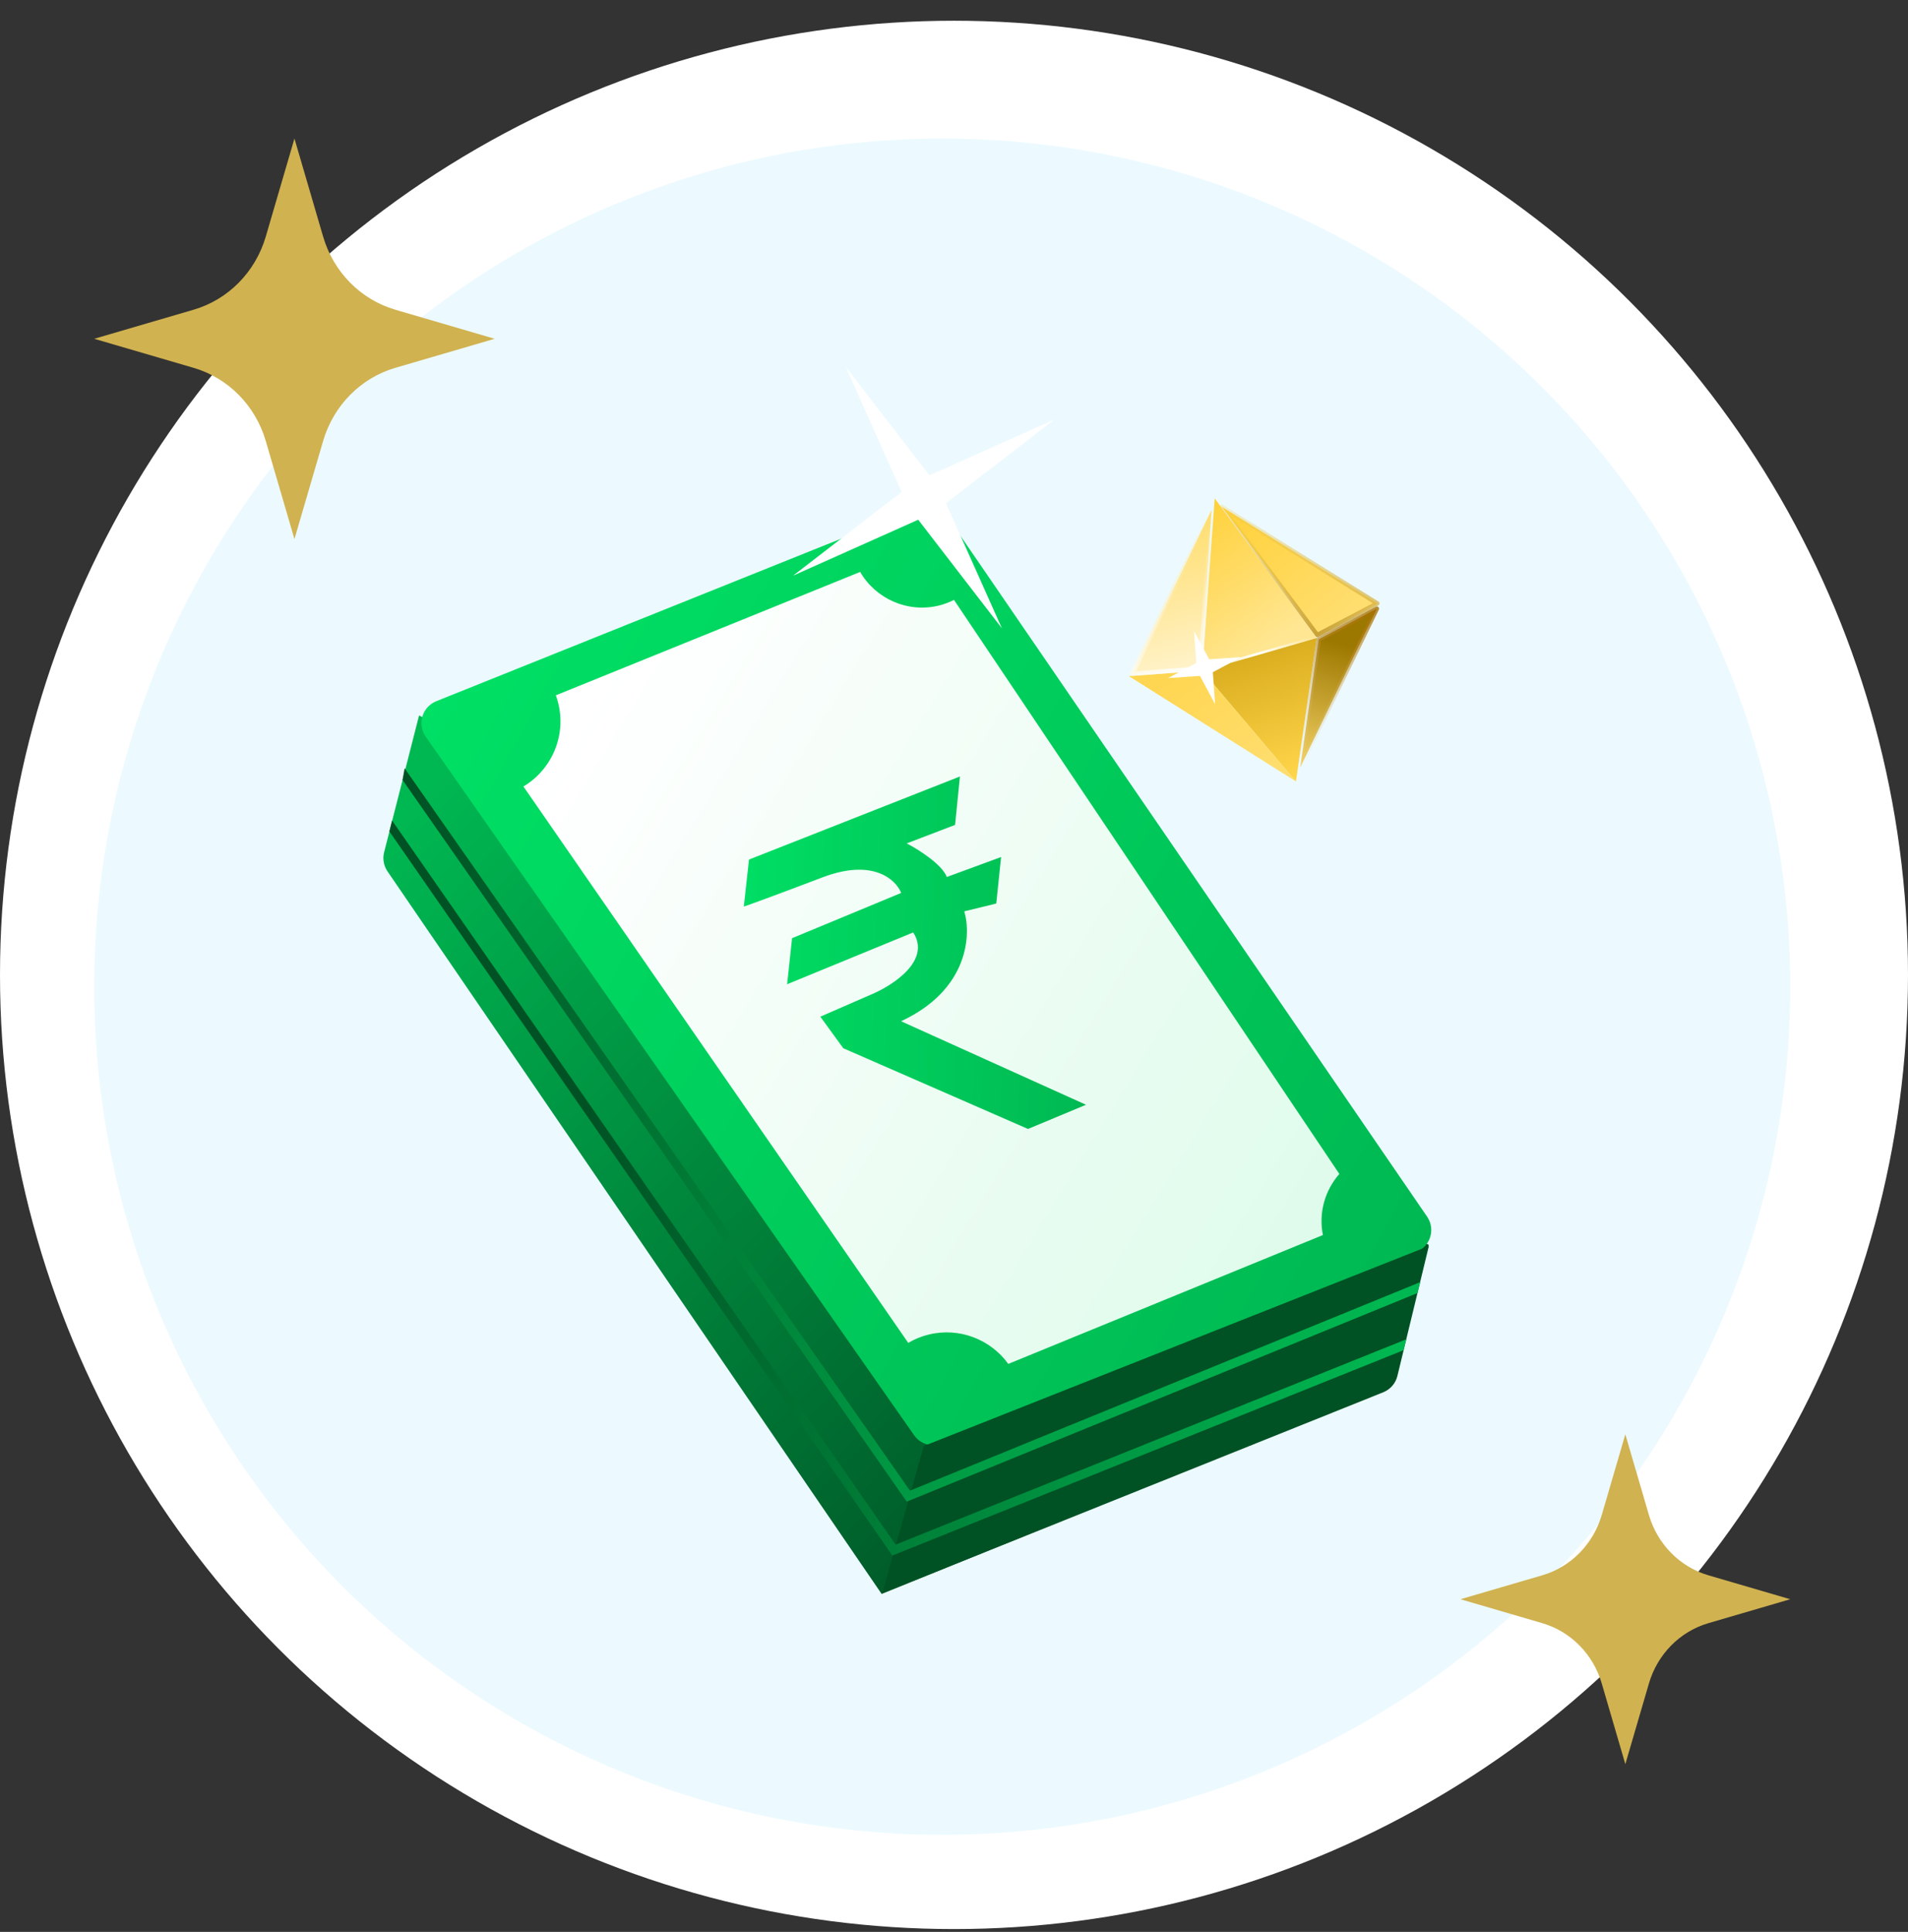
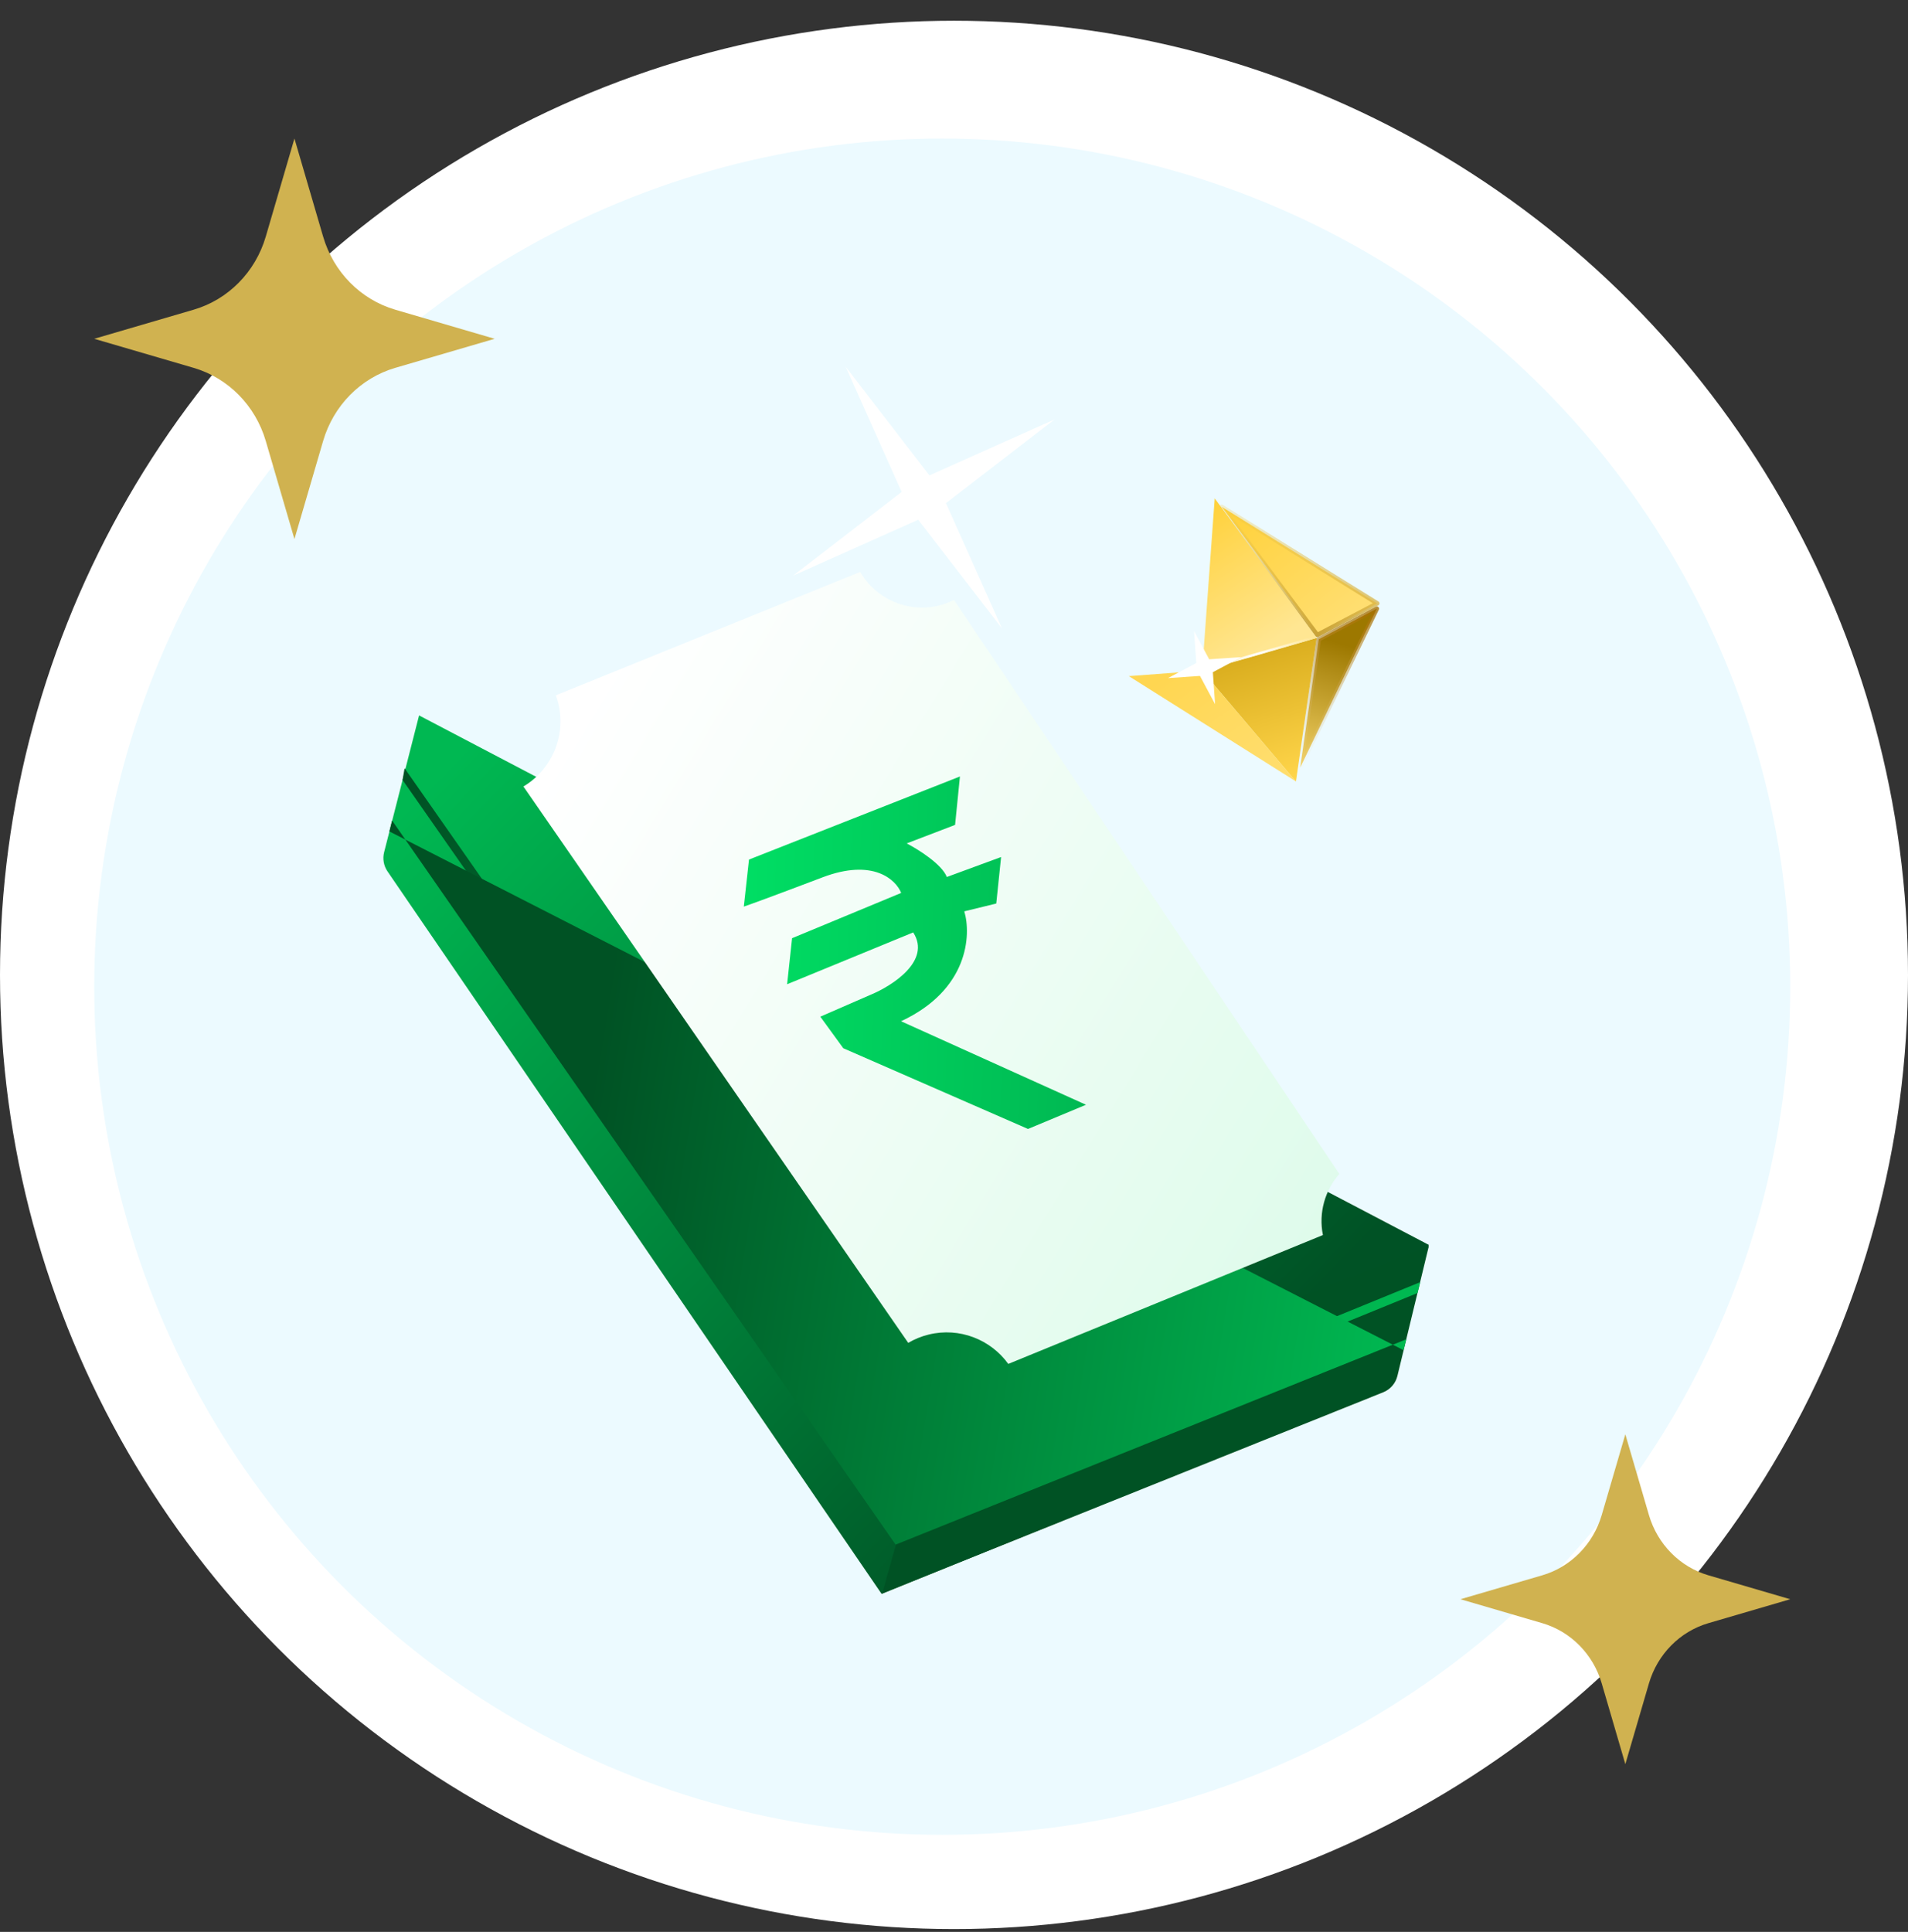
<svg xmlns="http://www.w3.org/2000/svg" width="81" height="82" viewBox="0 0 81 82" fill="none">
  <rect x="0" y="0" width="81" height="82" fill="#333333" stroke="none" />
  <circle cx="40.5" cy="41.38" r="40.5" fill="white" />
  <circle cx="40" cy="41.88" r="36" fill="#ECFAFF" />
  <path d="M16.307 36.173L17.791 30.366L60.654 52.838L59.013 58.9L37.428 67.655L16.451 36.987C16.288 36.749 16.236 36.452 16.307 36.173Z" fill="url(#paint0_linear_13168_4493)" />
-   <path d="M38.805 60.918L18.074 31.268C17.703 30.739 17.923 30.003 18.522 29.763L39 21.543C39.436 21.368 39.935 21.519 40.201 21.906L60.585 51.642C60.947 52.171 60.728 52.9 60.133 53.14L40.003 61.273C39.57 61.448 39.073 61.301 38.805 60.918Z" fill="url(#paint1_linear_13168_4493)" />
  <path d="M37.452 67.632L39.218 61.376L60.659 52.887L59.324 58.401C59.248 58.717 59.023 58.975 58.722 59.096L37.452 67.632Z" fill="#005224" />
  <path fill-rule="evenodd" clip-rule="evenodd" d="M17.09 33.106L17.176 32.61L38.631 63.272L60.295 54.42L60.175 54.884L38.494 63.737L17.09 33.106Z" fill="url(#paint2_linear_13168_4493)" />
-   <path fill-rule="evenodd" clip-rule="evenodd" d="M16.53 35.29L16.645 34.827L38.021 65.562L59.703 56.846L59.585 57.309L37.882 66.026L16.53 35.29Z" fill="url(#paint3_linear_13168_4493)" />
+   <path fill-rule="evenodd" clip-rule="evenodd" d="M16.53 35.29L16.645 34.827L38.021 65.562L59.703 56.846L59.585 57.309L16.53 35.29Z" fill="url(#paint3_linear_13168_4493)" />
  <path d="M36.516 24.276C37.174 25.411 38.522 26.029 39.861 25.702C40.087 25.646 40.3 25.564 40.5 25.464L56.859 49.828C56.255 50.516 55.97 51.465 56.161 52.422L42.804 57.892C42.059 56.859 40.737 56.325 39.424 56.646C39.112 56.722 38.821 56.843 38.557 56.998L22.221 33.383C23.405 32.677 24.044 31.258 23.7 29.849C23.672 29.733 23.636 29.622 23.597 29.513L36.516 24.276Z" fill="url(#paint4_linear_13168_4493)" />
  <path d="M40.752 32.958L31.797 36.484L31.577 38.481C31.795 38.408 32.769 38.056 34.917 37.24C37.065 36.423 38.038 37.34 38.257 37.901L33.626 39.822L33.415 41.777L38.768 39.577C39.547 40.779 37.879 41.846 36.947 42.229L34.825 43.153L35.8 44.493L43.642 47.919L46.103 46.892L38.252 43.347C41.117 42.015 41.236 39.682 40.937 38.682L42.294 38.351L42.499 36.377L40.196 37.224C39.982 36.677 38.97 36.046 38.492 35.799L40.546 35.013L40.752 32.958Z" fill="url(#paint5_linear_13168_4493)" />
  <g clip-path="url(#clip0_13168_4493)">
    <path d="M51.035 28.471L55.016 33.172L55.898 27.076L51.035 28.471Z" fill="url(#paint6_linear_13168_4493)" />
    <path d="M55.197 32.579L55.985 27.133L58.452 25.835L55.197 32.579Z" fill="url(#paint7_linear_13168_4493)" stroke="url(#paint8_linear_13168_4493)" stroke-width="0.188" stroke-linejoin="round" />
    <path d="M58.469 25.611L55.921 26.951L51.867 21.511L58.469 25.611Z" fill="url(#paint9_linear_13168_4493)" stroke="url(#paint10_linear_13168_4493)" stroke-width="0.188" stroke-linejoin="round" />
    <path d="M51.033 28.466L55.014 33.167L47.922 28.698L51.033 28.466Z" fill="url(#paint11_linear_13168_4493)" />
    <path d="M51.036 28.469L51.568 21.152L55.899 27.074L51.036 28.469Z" fill="url(#paint12_linear_13168_4493)" />
-     <path d="M50.946 28.379L48.078 28.593L51.437 21.634L50.946 28.379Z" fill="url(#paint13_linear_13168_4493)" stroke="url(#paint14_linear_13168_4493)" stroke-width="0.188" stroke-linejoin="round" />
    <path d="M51.333 27.984L52.689 27.892L51.49 28.532L51.583 29.888L50.942 28.69L49.586 28.782L50.785 28.142L50.692 26.785L51.333 27.984Z" fill="white" />
    <rect x="51" y="28.383" width="5.077" height="0.106" transform="rotate(-16.01 51 28.383)" fill="url(#paint15_linear_13168_4493)" />
  </g>
  <path d="M35.903 15.568L39.456 20.179L44.77 17.803L40.159 21.356L42.534 26.67L38.981 22.06L33.667 24.435L38.278 20.882L35.903 15.568Z" fill="white" />
  <path d="M69 60.88L70.002 64.307C70.365 65.546 71.316 66.51 72.526 66.864L76 67.88L72.526 68.896C71.316 69.25 70.365 70.214 70.002 71.453L69 74.88L67.998 71.453C67.635 70.214 66.684 69.25 65.474 68.896L62 67.88L65.474 66.864C66.684 66.51 67.635 65.546 67.998 64.307L69 60.88Z" fill="#D0B250" />
  <path d="M12.5 5.88L13.717 10.041C14.157 11.546 15.312 12.717 16.782 13.146L21 14.38L16.782 15.613C15.312 16.043 14.157 17.214 13.717 18.719L12.5 22.88L11.283 18.719C10.843 17.214 9.688 16.043 8.218 15.613L4 14.38L8.218 13.146C9.688 12.717 10.843 11.546 11.283 10.041L12.5 5.88Z" fill="#D0B250" />
  <defs>
    <linearGradient id="paint0_linear_13168_4493" x1="17.023" y1="34.52" x2="47.184" y2="63.786" gradientUnits="userSpaceOnUse">
      <stop stop-color="#00B852" />
      <stop offset="1" stop-color="#005225" />
    </linearGradient>
    <linearGradient id="paint1_linear_13168_4493" x1="17.478" y1="30.759" x2="59.76" y2="54.101" gradientUnits="userSpaceOnUse">
      <stop stop-color="#00E065" />
      <stop offset="1" stop-color="#00B852" />
    </linearGradient>
    <linearGradient id="paint2_linear_13168_4493" x1="17.694" y1="33.377" x2="58.47" y2="56.583" gradientUnits="userSpaceOnUse">
      <stop stop-color="#005224" />
      <stop offset="1" stop-color="#00B851" />
    </linearGradient>
    <linearGradient id="paint3_linear_13168_4493" x1="24.751" y1="48.481" x2="59.886" y2="54.122" gradientUnits="userSpaceOnUse">
      <stop stop-color="#005224" />
      <stop offset="1" stop-color="#00B851" />
    </linearGradient>
    <linearGradient id="paint4_linear_13168_4493" x1="23.807" y1="31.548" x2="58.418" y2="52.751" gradientUnits="userSpaceOnUse">
      <stop stop-color="white" />
      <stop offset="1" stop-color="#DDFBEA" />
    </linearGradient>
    <linearGradient id="paint5_linear_13168_4493" x1="30.82" y1="35.387" x2="46.613" y2="35.961" gradientUnits="userSpaceOnUse">
      <stop stop-color="#00E065" />
      <stop offset="1" stop-color="#00B852" />
    </linearGradient>
    <linearGradient id="paint6_linear_13168_4493" x1="54.905" y1="33.05" x2="53.278" y2="27.941" gradientUnits="userSpaceOnUse">
      <stop stop-color="#FFD54A" />
      <stop offset="1" stop-color="#DBAF20" />
    </linearGradient>
    <linearGradient id="paint7_linear_13168_4493" x1="54.941" y1="32.375" x2="56.475" y2="27.174" gradientUnits="userSpaceOnUse">
      <stop stop-color="#F1D064" />
      <stop offset="1" stop-color="#9D7800" />
    </linearGradient>
    <linearGradient id="paint8_linear_13168_4493" x1="58.079" y1="25.958" x2="57.262" y2="33.099" gradientUnits="userSpaceOnUse">
      <stop stop-color="#A86F00" stop-opacity="0.78" />
      <stop offset="1" stop-color="#F6E6B9" stop-opacity="0" />
    </linearGradient>
    <linearGradient id="paint9_linear_13168_4493" x1="51.925" y1="21.874" x2="56.056" y2="27.061" gradientUnits="userSpaceOnUse">
      <stop stop-color="#FFD13A" />
      <stop offset="1" stop-color="#FFDE70" />
    </linearGradient>
    <linearGradient id="paint10_linear_13168_4493" x1="55.882" y1="27.035" x2="56.775" y2="20.56" gradientUnits="userSpaceOnUse">
      <stop stop-color="#C7A136" />
      <stop offset="1" stop-color="#FFD753" stop-opacity="0" />
    </linearGradient>
    <linearGradient id="paint11_linear_13168_4493" x1="49.49" y1="28.641" x2="52.764" y2="33.153" gradientUnits="userSpaceOnUse">
      <stop stop-color="#FFD651" />
      <stop offset="1" stop-color="#FFDD6C" />
    </linearGradient>
    <linearGradient id="paint12_linear_13168_4493" x1="49.546" y1="22.56" x2="53.046" y2="27.907" gradientUnits="userSpaceOnUse">
      <stop stop-color="#FFD13A" />
      <stop offset="1" stop-color="#FFE692" />
    </linearGradient>
    <linearGradient id="paint13_linear_13168_4493" x1="50.81" y1="22.195" x2="52.32" y2="27.672" gradientUnits="userSpaceOnUse">
      <stop stop-color="#FFDE71" />
      <stop offset="1" stop-color="#FFF2C7" />
    </linearGradient>
    <linearGradient id="paint14_linear_13168_4493" x1="51.092" y1="28.276" x2="48.627" y2="22.825" gradientUnits="userSpaceOnUse">
      <stop stop-color="white" />
      <stop offset="1" stop-color="#FFE282" stop-opacity="0" />
    </linearGradient>
    <linearGradient id="paint15_linear_13168_4493" x1="51" y1="28.383" x2="55.932" y2="28.383" gradientUnits="userSpaceOnUse">
      <stop stop-color="white" stop-opacity="0" />
      <stop offset="0.485" stop-color="white" />
      <stop offset="1" stop-color="white" stop-opacity="0" />
    </linearGradient>
    <clipPath id="clip0_13168_4493">
      <rect width="11.504" height="14.211" fill="white" transform="translate(46.199 22.697) rotate(-16.01)" />
    </clipPath>
  </defs>
</svg>